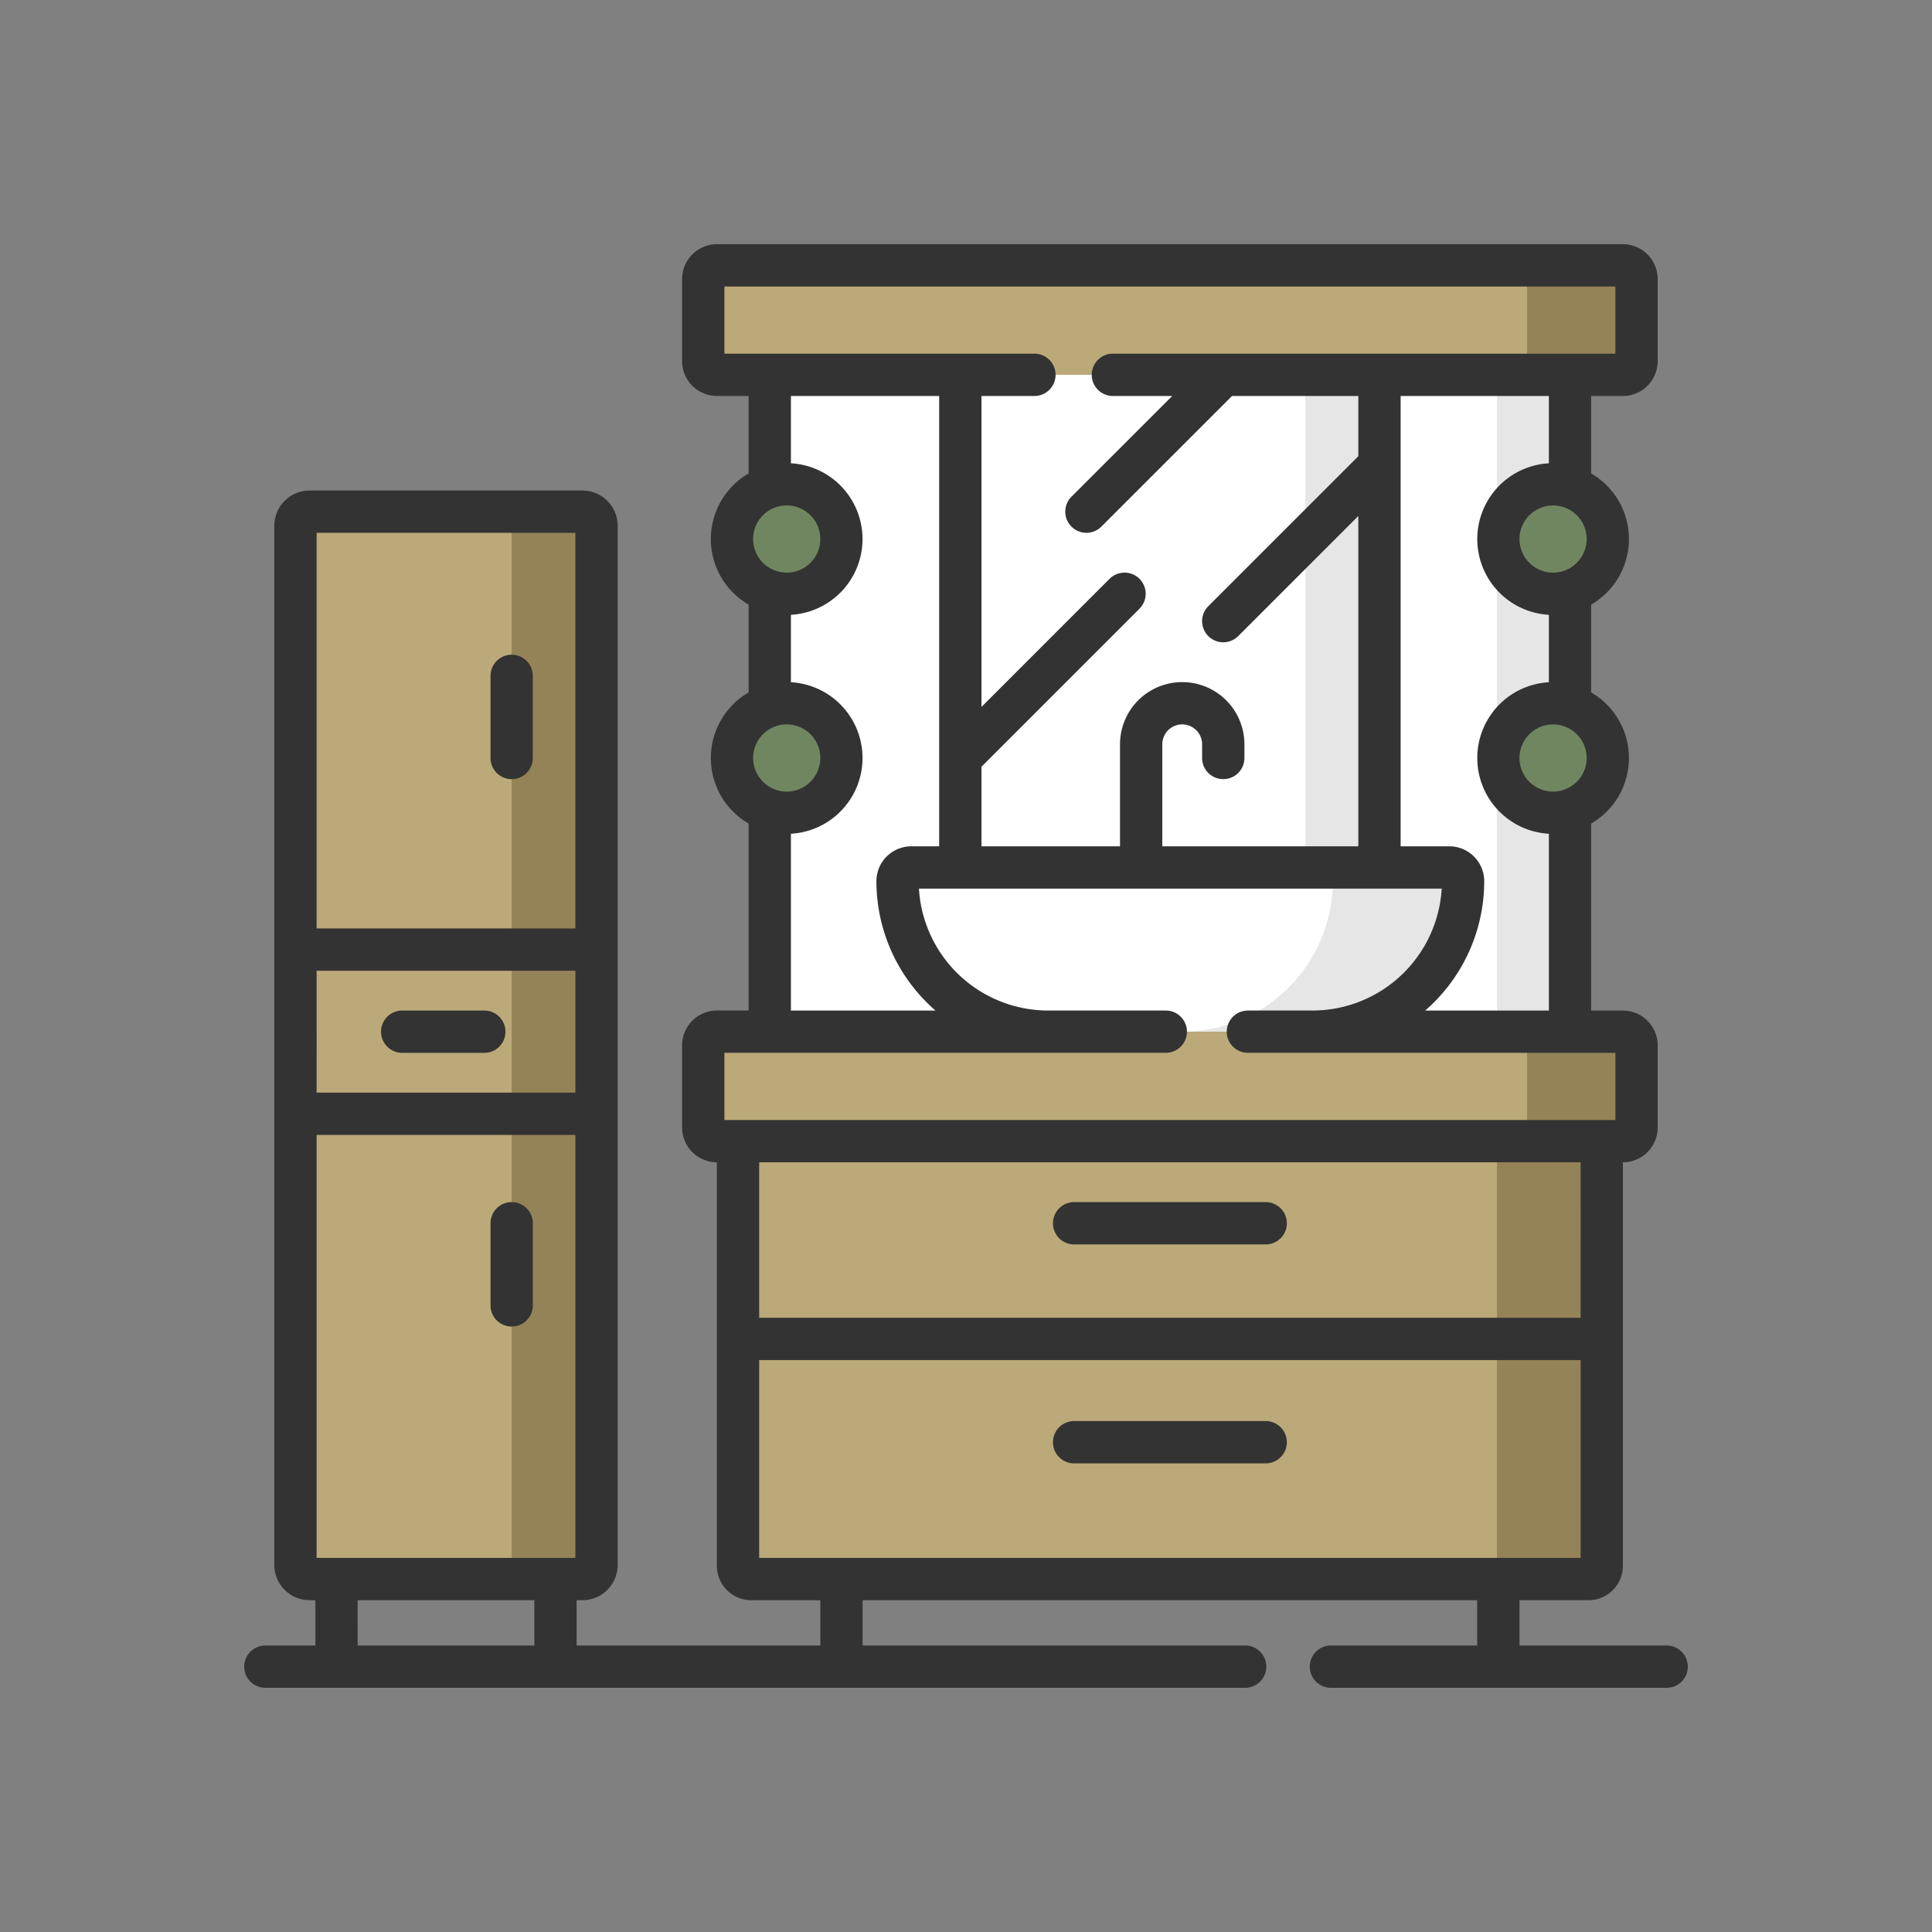
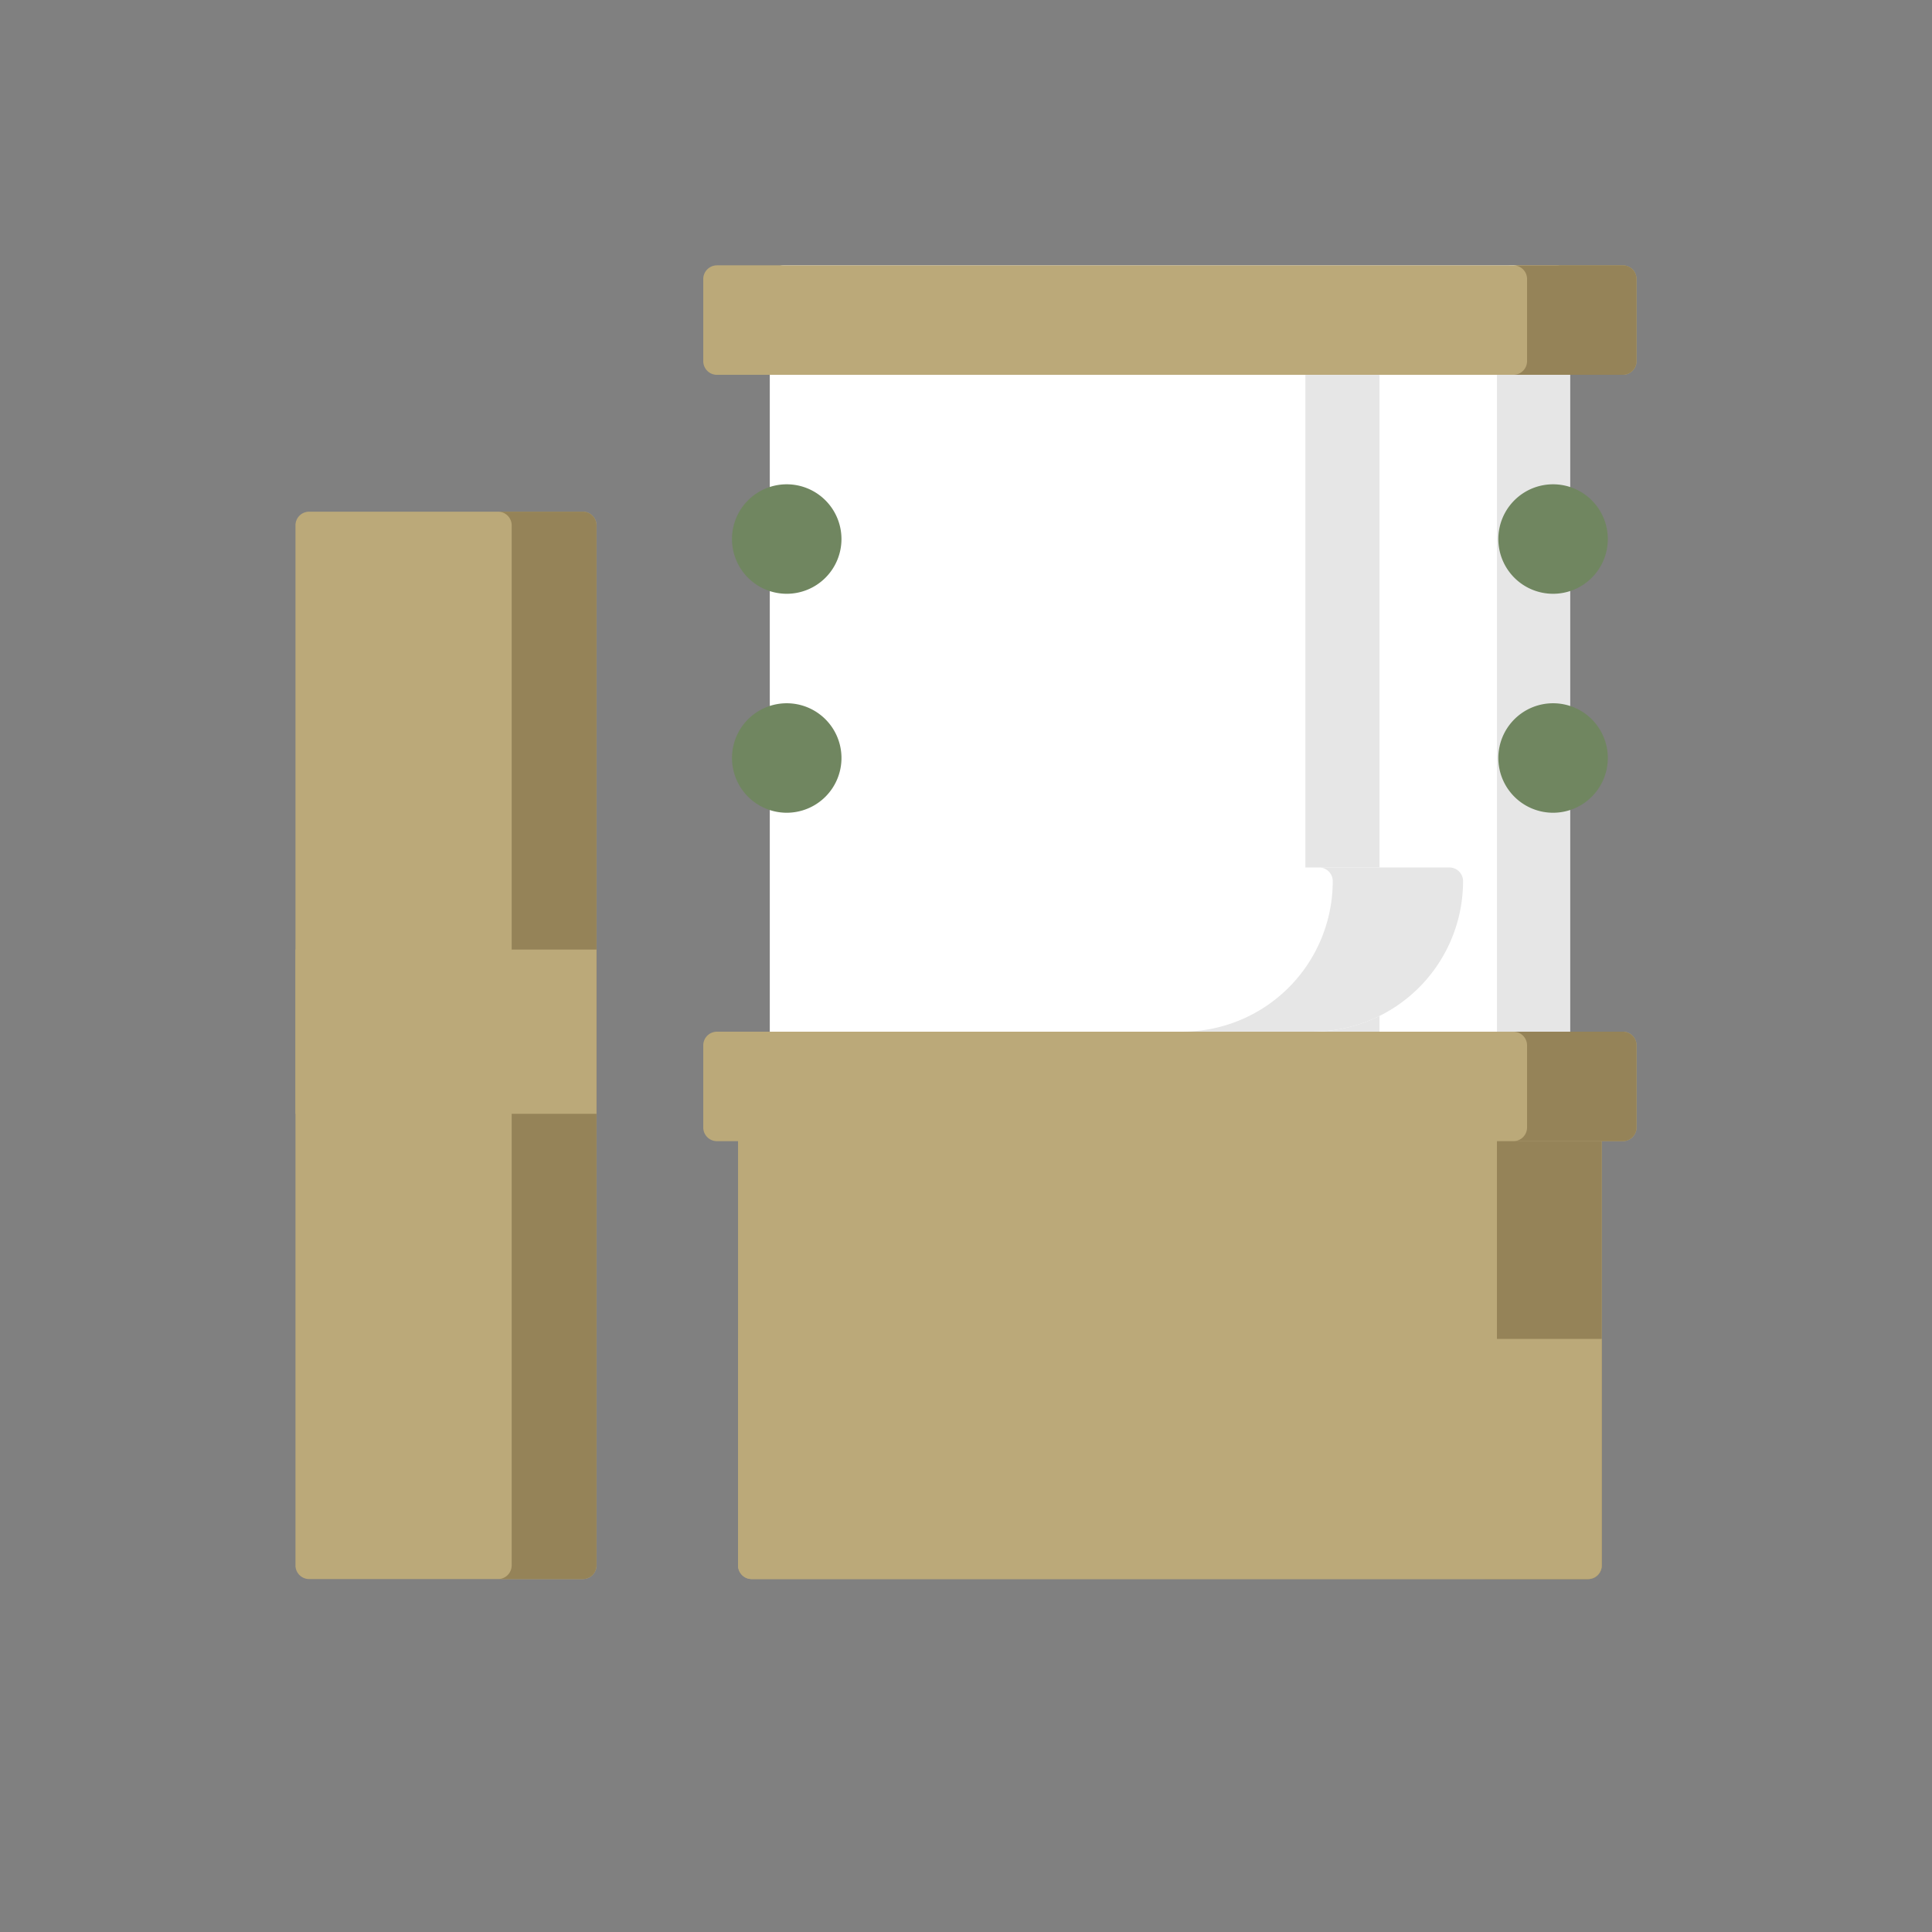
<svg xmlns="http://www.w3.org/2000/svg" viewBox="0 0 159 159">
  <rect x="0" y="0" width="159" height="159" fill="#808080" stroke="none" />
  <defs>
    <style>.cls-1{fill:#fff;}.cls-2{fill:#e6e6e6;}.cls-3{fill:#bba979;}.cls-4{fill:#958358;}.cls-5{fill:none;}.cls-6{fill:#708660;}.cls-7{fill:#333;}</style>
  </defs>
  <title>11Recurso 2</title>
  <g id="Capa_2" data-name="Capa 2">
    <g id="Capa_1-2" data-name="Capa 1">
      <path class="cls-1" d="M128.049,100.673H64.512a1.16,1.16,0,0,1-1.16-1.16V22.998a1.16,1.16,0,0,1,1.16-1.16h63.537a1.16,1.16,0,0,1,1.16,1.16V99.513A1.16,1.16,0,0,1,128.049,100.673Z" />
      <path class="cls-2" d="M128.049,100.673h-3.692a1.16,1.16,0,0,1-1.16-1.16V22.998a1.16,1.16,0,0,1,1.16-1.16h3.692a1.16,1.16,0,0,1,1.16,1.16V99.513A1.16,1.16,0,0,1,128.049,100.673Z" />
-       <path class="cls-1" d="M112.369,100.673H80.192a1.16,1.16,0,0,1-1.16-1.16V22.998a1.16,1.16,0,0,1,1.16-1.16h32.176a1.16,1.16,0,0,1,1.16,1.16V99.513A1.16,1.16,0,0,1,112.369,100.673Z" />
      <path class="cls-3" d="M49.092,43.236v85.592a1.126,1.126,0,0,1-1.126,1.126H25.442a1.126,1.126,0,0,1-1.126-1.126V43.236a1.126,1.126,0,0,1,1.126-1.126H47.966A1.126,1.126,0,0,1,49.092,43.236Zm81.604,47.188H61.865a1.126,1.126,0,0,0-1.126,1.126v37.278a1.126,1.126,0,0,0,1.126,1.126h68.832a1.126,1.126,0,0,0,1.126-1.126V91.551A1.127,1.127,0,0,0,130.697,90.424Z" />
      <path class="cls-4" d="M49.092,43.236v85.592a1.126,1.126,0,0,1-1.126,1.126H40.984a1.126,1.126,0,0,0,1.126-1.126V43.236a1.126,1.126,0,0,0-1.126-1.126h6.983A1.126,1.126,0,0,1,49.092,43.236Zm81.604,47.188h-8.626a1.126,1.126,0,0,1,1.126,1.126v37.278a1.126,1.126,0,0,1-1.126,1.126h8.626a1.126,1.126,0,0,0,1.126-1.126V91.551A1.127,1.127,0,0,0,130.697,90.424Z" />
      <path class="cls-3" d="M24.316,78.149h24.777V91.663H24.316Zm36.423,32.041v18.639a1.126,1.126,0,0,0,1.126,1.126h68.832a1.126,1.126,0,0,0,1.126-1.126V110.189Z" />
-       <path class="cls-4" d="M42.11,78.149h6.983V91.663H42.11ZM123.197,110.189v18.639a1.126,1.126,0,0,1-1.126,1.126h8.626a1.126,1.126,0,0,0,1.126-1.126V110.189Z" />
      <polygon class="cls-5" points="113.529 30.848 133.558 30.848 113.529 30.848 113.529 30.848" />
      <path class="cls-3" d="M113.529,30.848h20.029a1.126,1.126,0,0,0,1.126-1.126V22.964a1.126,1.126,0,0,0-1.126-1.126H59.003a1.127,1.127,0,0,0-1.126,1.126v6.757a1.126,1.126,0,0,0,1.126,1.127h54.526Z" />
      <polygon class="cls-2" points="113.529 30.848 107.43 30.848 107.43 84.906 59.003 84.906 59.002 84.906 113.529 84.906 113.529 30.848" />
      <path class="cls-3" d="M59.002,84.906a1.126,1.126,0,0,0-1.125,1.126v6.757a1.127,1.127,0,0,0,1.126,1.127h74.555a1.127,1.127,0,0,0,1.126-1.127v-6.757a1.126,1.126,0,0,0-1.126-1.127H59.002Z" />
      <path class="cls-4" d="M134.684,22.964v6.757a1.126,1.126,0,0,1-1.126,1.126h-9.01a1.126,1.126,0,0,0,1.126-1.126V22.964a1.126,1.126,0,0,0-1.126-1.126H133.558A1.126,1.126,0,0,1,134.684,22.964Zm-1.126,61.942h-9.01a1.126,1.126,0,0,1,1.126,1.126v6.757a1.126,1.126,0,0,1-1.126,1.126h9.01a1.126,1.126,0,0,0,1.126-1.126V86.032A1.127,1.127,0,0,0,133.558,84.906Z" />
      <path class="cls-1" d="M120.408,72.517h0a12.388,12.388,0,0,1-12.388,12.388H86.257A12.388,12.388,0,0,1,73.869,72.517h0a1.126,1.126,0,0,1,1.126-1.126h44.286A1.127,1.127,0,0,1,120.408,72.517Z" />
      <path class="cls-2" d="M120.407,72.517h0a12.388,12.388,0,0,1-12.388,12.388H97.294a12.388,12.388,0,0,0,12.388-12.388h0a1.126,1.126,0,0,0-1.126-1.126h10.725A1.126,1.126,0,0,1,120.407,72.517Z" />
      <path class="cls-6" d="M69.251,44.362a4.505,4.505,0,1,1-4.505-4.505A4.505,4.505,0,0,1,69.251,44.362ZM64.747,57.877a4.505,4.505,0,1,0,4.505,4.505A4.505,4.505,0,0,0,64.747,57.877Zm63.068-9.01a4.505,4.505,0,1,0-4.505-4.505A4.505,4.505,0,0,0,127.815,48.867Zm0,9.01a4.505,4.505,0,1,0,4.505,4.505A4.505,4.505,0,0,0,127.815,57.877Z" />
-       <path class="cls-7" d="M31.36,84.906A1.74,1.74,0,0,1,33.1,83.166h6.757a1.74,1.74,0,1,1,0,3.481H33.1A1.74,1.74,0,0,1,31.36,84.906Zm72.804,14.027H88.397a1.74,1.74,0,0,0,0,3.481h15.767a1.74,1.74,0,0,0,0-3.481Zm0,18.019H88.397a1.74,1.74,0,0,0,0,3.481h15.767a1.74,1.74,0,0,0,0-3.481ZM42.11,64.122A1.74,1.74,0,0,0,43.85,62.382V55.624a1.74,1.74,0,0,0-3.481,0v6.757A1.74,1.74,0,0,0,42.11,64.122Zm0,34.81a1.74,1.74,0,0,0-1.74,1.74V107.43a1.74,1.74,0,1,0,3.481,0v-6.757A1.74,1.74,0,0,0,42.11,98.932Zm96.793,38.23a1.74,1.74,0,0,1-1.74,1.74H109.532a1.74,1.74,0,0,1,0-3.481h12.037v-3.727H70.992v3.727h31.483a1.74,1.74,0,1,1,0,3.481H21.838a1.74,1.74,0,0,1,0-3.481h4.116v-3.727h-.478A2.904,2.904,0,0,1,22.575,128.794V43.27a2.904,2.904,0,0,1,2.901-2.901H47.932a2.904,2.904,0,0,1,2.901,2.901V128.794a2.904,2.904,0,0,1-2.901,2.901h-.478v3.727H67.511v-3.727H61.864a2.834,2.834,0,0,1-2.867-2.794V95.656a2.87,2.87,0,0,1-2.862-2.866V86.032a2.87,2.87,0,0,1,2.867-2.867h2.609V67.779a6.24,6.24,0,0,1,0-10.796V49.76a6.24,6.24,0,0,1,0-10.796V32.588h-2.609a2.87,2.87,0,0,1-2.867-2.867v-6.757a2.871,2.871,0,0,1,2.867-2.867h74.555a2.87,2.87,0,0,1,2.867,2.867v6.757a2.87,2.87,0,0,1-2.867,2.867h-2.609v6.376a6.24,6.24,0,0,1,0,10.796v7.224a6.24,6.24,0,0,1,0,10.796V83.166h2.609a2.87,2.87,0,0,1,2.867,2.867V92.79a2.87,2.87,0,0,1-2.862,2.866v33.245a2.834,2.834,0,0,1-2.867,2.794H125.05v3.727h12.112A1.74,1.74,0,0,1,138.902,137.162Zm-91.55-8.948V93.403h-21.296v34.811Zm0-48.325h-21.296V89.923h21.296ZM26.056,43.85V76.408h21.296V43.85Zm3.379,91.572H43.973v-3.727H29.434Zm33.044-26.973h67.604V95.656H62.479ZM125.05,62.382a2.765,2.765,0,1,0,2.765-2.765A2.768,2.768,0,0,0,125.05,62.382Zm0-18.02a2.765,2.765,0,1,0,2.765-2.765A2.768,2.768,0,0,0,125.05,44.362Zm2.419-11.774h-12.2V69.651h4.012a2.87,2.87,0,0,1,2.867,2.867,14.097,14.097,0,0,1-4.858,10.648h10.179V68.617a6.245,6.245,0,0,1,0-12.47v-5.549a6.245,6.245,0,0,1,0-12.47ZM59.617,29.107h25.514a1.74,1.74,0,1,1,0,3.481H80.773v25.592L91.316,47.636a1.74,1.74,0,0,1,2.461,2.461l-13.005,13.005V69.651H92.175V61.255a5.119,5.119,0,1,1,10.238,0v1.126a1.74,1.74,0,0,1-3.481,0V61.255a1.638,1.638,0,0,0-3.277,0V69.651h16.133V42.465l-9.885,9.885a1.74,1.74,0,0,1-2.461-2.461l12.347-12.347V32.588H101.394L90.641,43.34a1.74,1.74,0,1,1-2.461-2.461l8.291-8.291H91.588a1.74,1.74,0,1,1,0-3.481h41.356v-5.529H59.617v5.529Zm7.894,15.255a2.765,2.765,0,1,0-2.765,2.765A2.768,2.768,0,0,0,67.511,44.362Zm0,18.02a2.765,2.765,0,1,0-2.765,2.765A2.768,2.768,0,0,0,67.511,62.382Zm-2.419,20.784h11.894a14.096,14.096,0,0,1-4.858-10.648A2.87,2.87,0,0,1,74.995,69.651h2.297V32.588H65.092v5.539a6.245,6.245,0,0,1,0,12.47v5.549a6.245,6.245,0,0,1,0,12.47l-0,14.549Zm-5.475,9.01h73.327V86.646H102.7a1.74,1.74,0,1,1,0-3.481h5.319a10.661,10.661,0,0,0,10.63-10.034H75.627a10.662,10.662,0,0,0,10.63,10.034h9.685a1.74,1.74,0,0,1,0,3.481H59.617Zm2.862,36.039h67.604V111.93H62.479Z" />
      <rect class="cls-5" width="159" height="159" />
    </g>
  </g>
</svg>